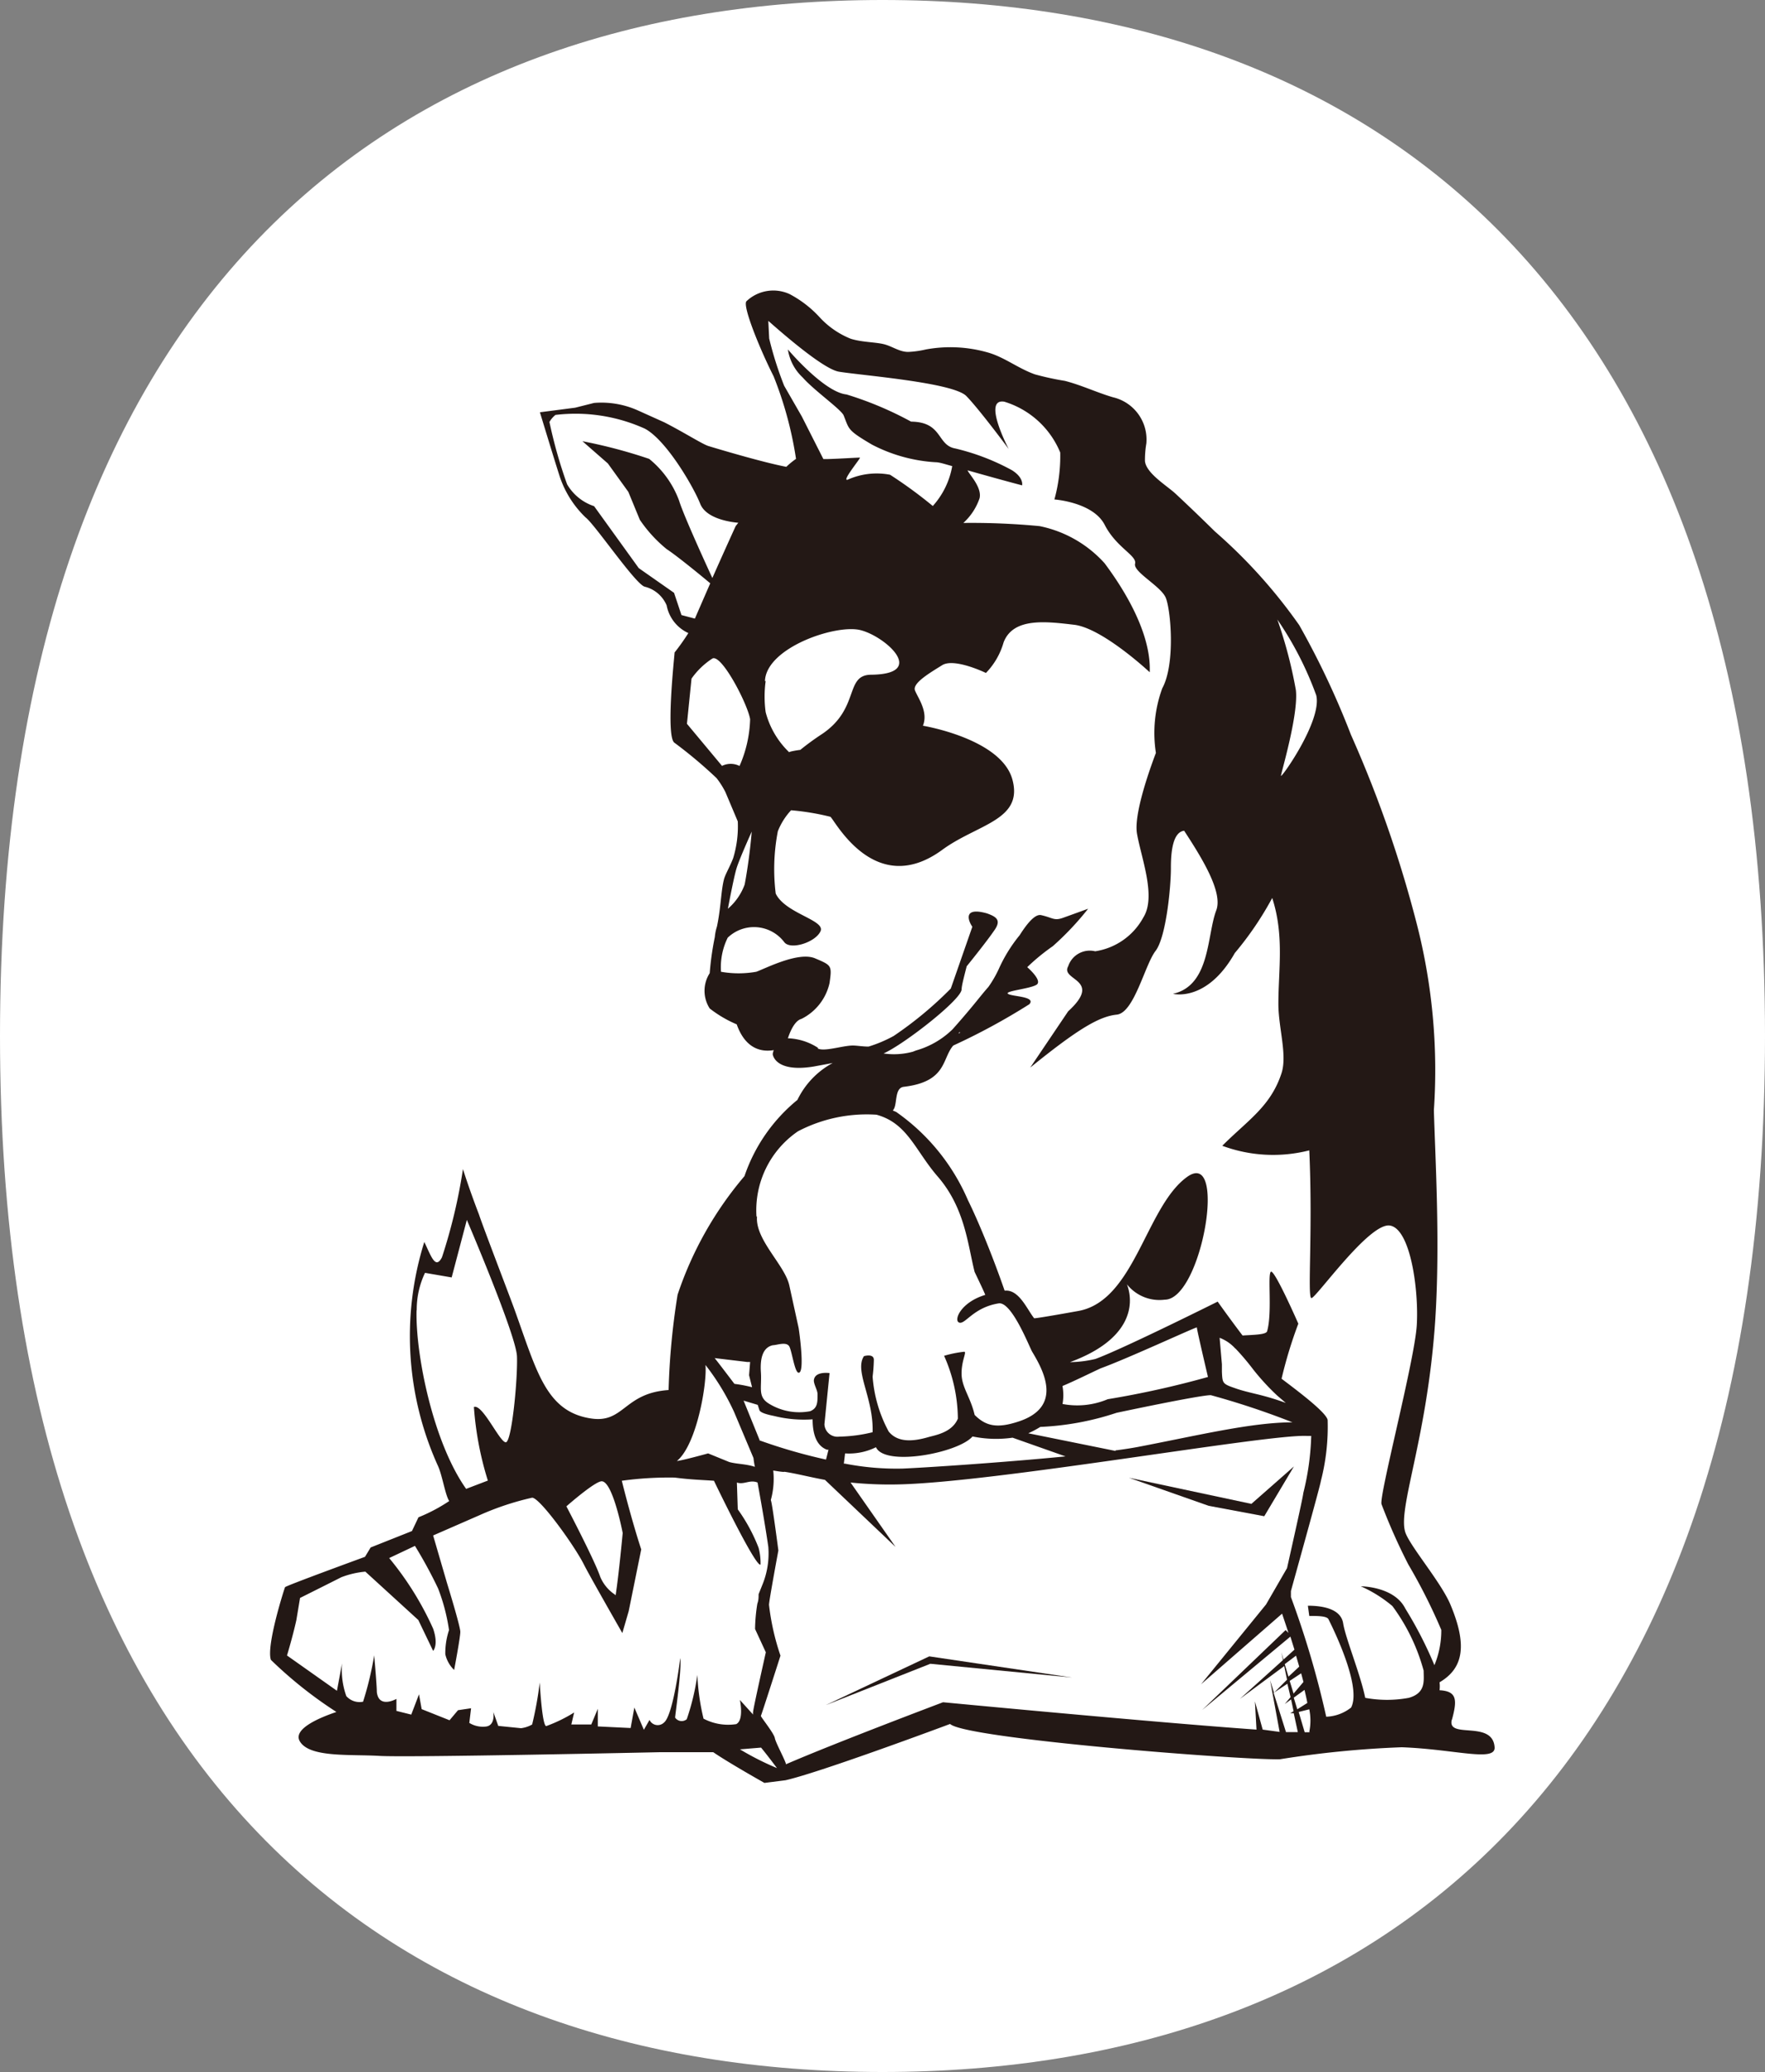
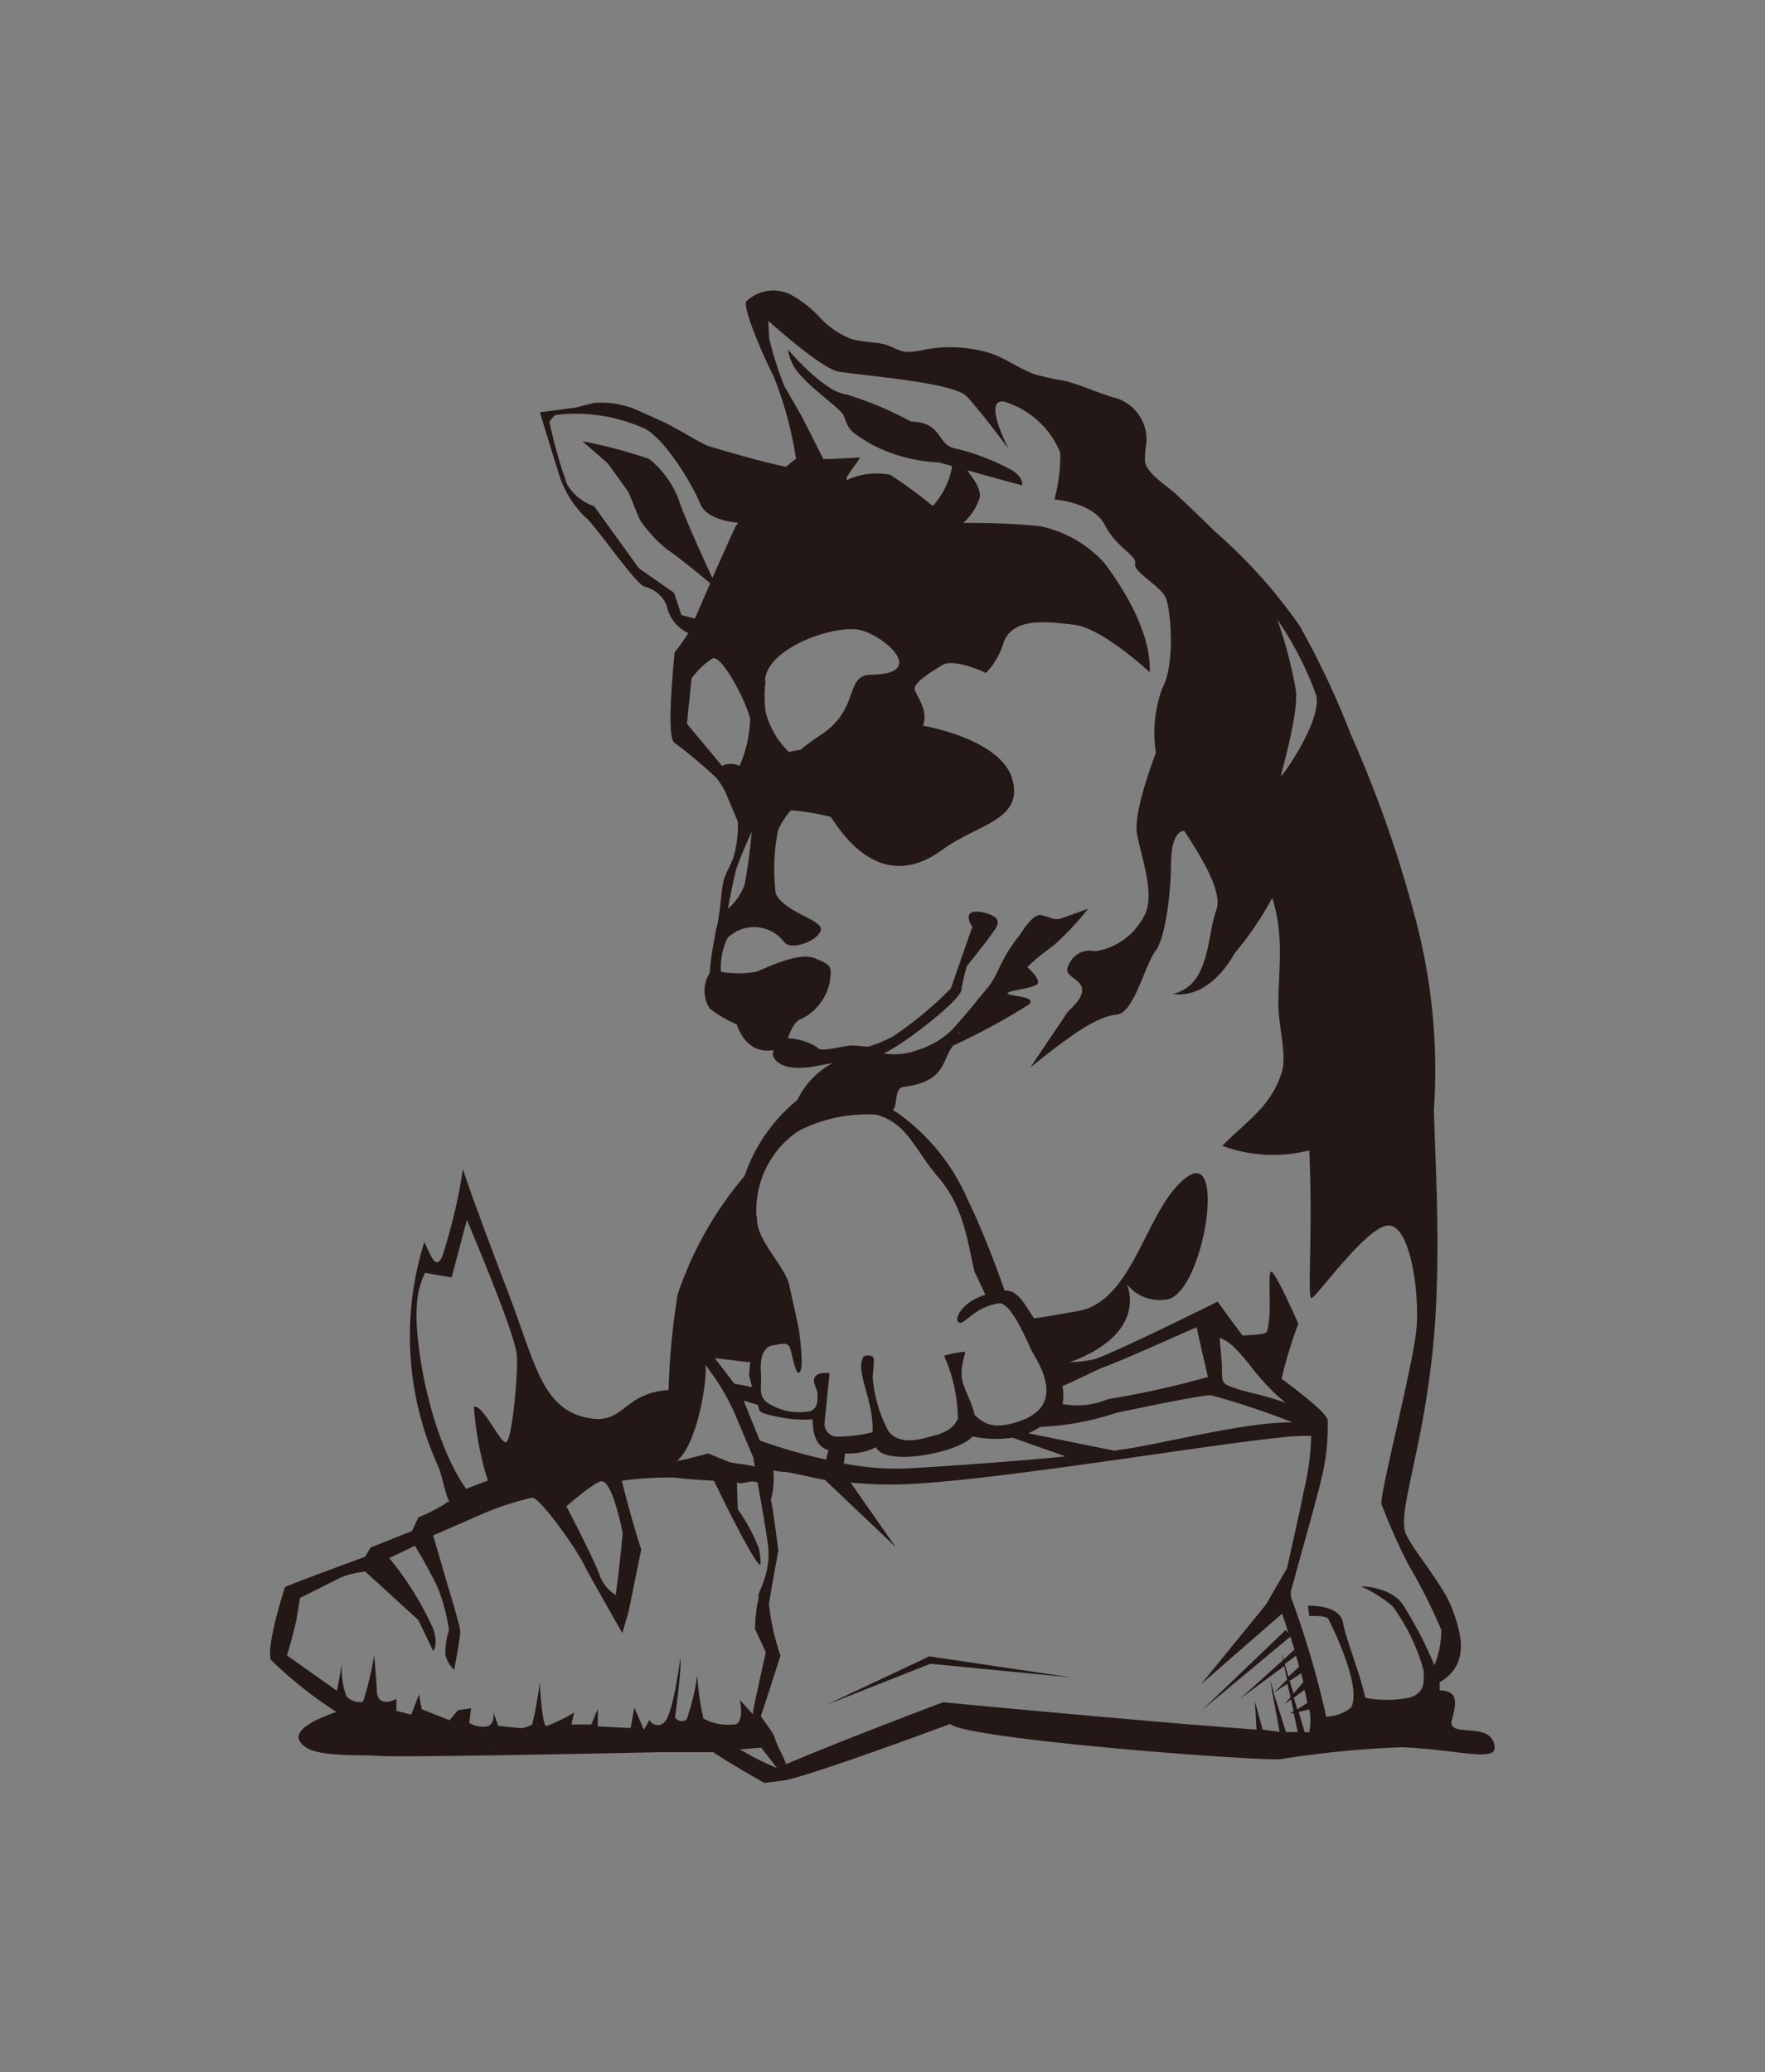
<svg xmlns="http://www.w3.org/2000/svg" width="100" height="117.4" viewBox="0 0 100 117.4">
  <rect x="0" y="0" width="100" height="117.4" fill="#808080" stroke="none" />
  <defs>
    <style>.cls-1{fill:#fff;}.cls-2{fill:#231815;}</style>
  </defs>
  <title>footer-logo</title>
  <g id="レイヤー_2" data-name="レイヤー 2">
    <g id="data">
-       <path class="cls-1" d="M100,58.7c0,42.2-22.39,58.7-50,58.7S0,100.91,0,58.7,22.39,0,50,0,100,16.5,100,58.7Z" />
      <polygon class="cls-2" points="46.79 96.61 52.71 94.27 60.74 95.05 52.65 93.85 46.79 96.61" />
-       <polygon class="cls-2" points="71.63 85.91 73.31 83.09 70.9 85.21 63.96 83.73 68.48 85.32 71.63 85.91" />
      <path class="cls-2" d="M82.26,97.45c.3-1.11.31-1.63-.7-1.68a1.68,1.68,0,0,0,0-.45c1.38-.81,1.57-2.14.61-4.42-.53-1.24-2.15-3.13-2.52-4-.54-1.29,1.19-5.2,1.66-12,.3-4.48,0-9.36-.07-12a33.36,33.36,0,0,0-1-10.67,67.83,67.83,0,0,0-3.7-10.6,47,47,0,0,0-2.93-6.21,29.56,29.56,0,0,0-4.78-5.31c-.73-.72-1.48-1.44-2.23-2.14-.5-.46-1.67-1.16-1.73-1.85a5.57,5.57,0,0,1,.08-1,2.46,2.46,0,0,0-1.89-2.61c-.92-.27-1.79-.69-2.73-.93a15.81,15.81,0,0,1-1.7-.37c-1-.36-1.75-1-2.74-1.26a7.69,7.69,0,0,0-3.43-.15,5.49,5.49,0,0,1-1,.14c-.51,0-.9-.32-1.39-.44s-1.27-.11-1.88-.31A4.84,4.84,0,0,1,46.46,18a6.28,6.28,0,0,0-1.73-1.34,2.21,2.21,0,0,0-2.44.41c-.23.27.76,2.71,1.54,4.25A21,21,0,0,1,45.1,26a4.53,4.53,0,0,0-.55.45c-1.28-.24-3.83-1-4.42-1.18-.36-.12-1.34-.75-2.49-1.34l-1.51-.68a5.06,5.06,0,0,0-2.47-.42l-1.07.27-2,.26s.86,2.83,1.12,3.63a5.71,5.71,0,0,0,1.47,2.33c.52.39,2.8,3.75,3.34,3.92a1.82,1.82,0,0,1,1.25,1.06A2.17,2.17,0,0,0,39,35.87a12.43,12.43,0,0,1-.78,1.1c0,.14-.52,4.81,0,5.12a25.72,25.72,0,0,1,2.38,2,4.81,4.81,0,0,1,.5.79l.7,1.66a6.13,6.13,0,0,1-.26,2.08c-.16.43-.42.87-.51,1.16-.18.64-.18,1.64-.41,2.72a2.7,2.7,0,0,0-.12.59,16.59,16.59,0,0,0-.29,2.05,1.85,1.85,0,0,0,0,2,6.76,6.76,0,0,0,1.53.9c.51,1.44,1.45,1.57,2.1,1.46a.87.87,0,0,0-.06.23s.1,1.06,2.32.7l1.08-.2a4.68,4.68,0,0,0-2,2.09,9.54,9.54,0,0,0-3,4.32,20.24,20.24,0,0,0-3.79,6.72,40.93,40.93,0,0,0-.51,5.4c-2.54.17-2.52,1.9-4.4,1.61-2.56-.39-3.07-2.69-4.34-6.2-.26-.72-1.8-4.73-2-5.35-.58-1.51-.91-2.58-.91-2.58a30.84,30.84,0,0,1-1.19,5c-.37.71-.61-.06-1-.87a17.81,17.81,0,0,0,.77,12.68c.25.54.41,1.64.64,2a9.41,9.41,0,0,1-1.74.92l-.37.78L21,87.68l-.32.53s-4.49,1.64-4.53,1.72-1.08,3.33-.8,4.12A23.79,23.79,0,0,0,19.06,97c-.83.28-2.48.93-2.08,1.65.53.95,2.84.74,4.52.84s15.89-.21,15.89-.21h2.21l.81,0c.89.61,2.9,1.74,2.9,1.74l1.19-.15c2-.45,9.33-3.19,9.33-3.19h0c.87.84,16.62,2.06,18.69,2A56.62,56.62,0,0,1,79.42,99c3,.11,5.32.85,5.26,0-.11-1.58-2.74-.42-2.42-1.58m-7.68-58c.32,1.47-2.1,4.84-2,4.52,0-.14,1-3.47.84-4.84a25.45,25.45,0,0,0-1.05-4,19.11,19.11,0,0,1,2.21,4.31m-31.24-.82c.07-1.89,4-3.23,5.4-2.89s3.83,2.49.63,2.53c-1.53,0-.63,1.89-2.78,3.35a15,15,0,0,0-1.25.91c-.05,0-.58.08-.63.13a4.84,4.84,0,0,1-1.33-2.27,6.56,6.56,0,0,1,0-1.76m-4.77-3.74-.42-1.26-2-1.4-2.53-3.51a2.78,2.78,0,0,1-1.53-1.24,26.76,26.76,0,0,1-1-3.53,1.38,1.38,0,0,1,.34-.4,9.54,9.54,0,0,1,5.07.78c1.23.66,2.77,3.33,3.13,4.25s1.94,1.06,2.16,1.08l-.15.19s-.64,1.4-1.32,2.94c-.51-1.1-1.66-3.64-1.88-4.37A5.48,5.48,0,0,0,36.78,26,28.66,28.66,0,0,0,33,25l1.44,1.26,1.16,1.61.65,1.58a7.69,7.69,0,0,0,1.53,1.67c.5.32,1.83,1.4,2.46,1.93l-.87,2Zm2.31,8.56-2-2.4.26-2.56a4.29,4.29,0,0,1,1.17-1.13c.5-.33,2,2.54,2.15,3.43a7.05,7.05,0,0,1-.6,2.65,1.11,1.11,0,0,0-1,0m.83,5.8c.16-.53.86-2.08.86-2.08-.11,1.39-.34,2.7-.4,3a3.29,3.29,0,0,1-.95,1.37s.33-1.77.49-2.29m4.63,10.18a3.33,3.33,0,0,0-1.72-.55c.13-.4.39-1,.77-1.1A3,3,0,0,0,47,55.7c.14-1,.12-1-.82-1.4s-2.8.57-3.33.76a5.67,5.67,0,0,1-2,0,3.78,3.78,0,0,1,.38-1.93,2.15,2.15,0,0,1,3.21.26c.36.45,1.77,0,2.05-.63s-2-1-2.54-2.13a11.31,11.31,0,0,1,.12-3.53,3.77,3.77,0,0,1,.75-1.19,14,14,0,0,1,2.23.37c.27.23,2.53,4.63,6.31,1.89,2-1.48,4.63-1.68,4-4s-5.07-3.05-5.07-3.05c.32-.79-.29-1.59-.45-2s.85-1,1.54-1.43,2.48.44,2.48.44a4.09,4.09,0,0,0,1-1.73c.54-1.42,2.39-1.19,4-1s4.28,2.69,4.28,2.69c.1-2.4-1.73-5.07-2.56-6.18a6.76,6.76,0,0,0-3.68-2.1,40.74,40.74,0,0,0-4.32-.18,3.35,3.35,0,0,0,.92-1.4c.15-.63-.63-1.4-.68-1.58.85.24,2.17.61,3.09.85,0,0,.11-.43-.58-.86a12.83,12.83,0,0,0-3.21-1.23c-1.05-.19-.7-1.5-2.5-1.52a19.54,19.54,0,0,0-3.66-1.54c-1.28-.13-3.32-2.55-3.32-2.55a2.73,2.73,0,0,0,.84,1.59c.65.74,2.18,1.81,2.32,2.15.32.79.19.82,1.6,1.65a8.93,8.93,0,0,0,3.6,1c.24,0,.57.12.95.22a4.54,4.54,0,0,1-1.1,2.26,25.74,25.74,0,0,0-2.42-1.77,4,4,0,0,0-2.38.27c-.44.18.74-1.23.67-1.24s-1.1.06-1.81.08l-.26,0L45.43,23.6l-1-1.74a19.82,19.82,0,0,1-.85-2.68l-.05-1c1.3,1.15,3.22,2.75,4,2.88,1.27.21,6.47.61,7.22,1.38s2.4,3,2.4,3-1.52-2.89-.25-2.68a5,5,0,0,1,3.17,2.88,9.31,9.31,0,0,1-.33,2.66s2.19.15,2.85,1.44,1.84,1.74,1.72,2.2,1.44,1.26,1.73,1.91.57,3.76-.19,5.15a7.37,7.37,0,0,0-.36,3.66c-.41,1.08-1.26,3.52-1.07,4.58.24,1.38,1.1,3.56.36,4.74a3.74,3.74,0,0,1-2.73,1.92,1.29,1.29,0,0,0-1.53.85c-.46.82,2,.72,0,2.55l-2.15,3.19c2.7-2.19,3.91-2.9,4.9-3s1.59-2.82,2.2-3.61.88-3.73.87-4.73c0-.82.09-2,.75-2.08,1,1.53,2.21,3.48,1.82,4.51-.54,1.42-.33,4.25-2.45,4.73,0,0,1.91.5,3.5-2.31a18.35,18.35,0,0,0,2.12-3.12c.69,2.12.35,4.06.35,6,0,1.37.52,2.91.17,3.95-.62,1.87-1.9,2.64-3.35,4.09a8.28,8.28,0,0,0,4.93.26c.21,4.63-.12,8.34.12,8.37s3.28-4.3,4.45-4.11,1.64,3.67,1.52,5.65-2.12,9.57-2,10.13a33.52,33.52,0,0,0,1.52,3.42,32.06,32.06,0,0,1,1.87,3.71,5.16,5.16,0,0,1-.39,2,22.65,22.65,0,0,0-1.65-3.21c-.63-1.26-2.52-1.26-2.52-1.26A7.42,7.42,0,0,1,78.89,91a11,11,0,0,1,1.77,3.66c0,.56.14,1.26-.84,1.54a6.75,6.75,0,0,1-2.47,0c-.27-1.33-1.12-3.39-1.25-4.22s-1.17-1-2-1v0l.08.58c.48,0,1,0,1.09.19.28.56,1.89,3.83,1.28,5a2.4,2.4,0,0,1-1.41.52,52.1,52.1,0,0,0-2-6.78l0-.34c.31-1.13,1.67-6,1.7-6.25a12.29,12.29,0,0,0,.38-3.45c-.1-.44-1.67-1.62-2.61-2.33A24.92,24.92,0,0,1,73.56,75S72.19,71.87,72,72.06s.09,2.34-.21,3.37c-.06.2-.8.2-1.39.24-.76-1-1.41-1.92-1.41-1.92S63.62,76.43,62.06,77a6.61,6.61,0,0,1-1.44.18C64,75.94,64.31,74,63.85,72.77a2.35,2.35,0,0,0,2.14.87c2.1,0,3.58-8.63,1.26-6.95s-2.95,6.95-6.1,7.58c0,0-2.53.46-2.56.42-.4-.5-.86-1.65-1.67-1.56C56.18,71,55.37,69.07,54.84,68a11.76,11.76,0,0,0-4.07-5l-.19-.08c.29-.26.06-1.27.62-1.34,2.46-.29,2.16-1.6,2.81-2.34a36.74,36.74,0,0,0,4.31-2.34c.4-.45-1-.43-1.21-.59s1.23-.28,1.61-.51-.52-1-.52-1a11.7,11.7,0,0,1,1.45-1.19,16.42,16.42,0,0,0,2-2.12L60.24,52c-.53.19-.58,0-1.26-.15-.36-.07-.83.54-1.21,1.14a8.51,8.51,0,0,0-1.14,1.82A6.41,6.41,0,0,1,56,55.92c-.25.28-.51.61-.78.94-.41.5-.84,1-1.25,1.46a4.85,4.85,0,0,1-2.07,1.2l-.18.07a4.07,4.07,0,0,1-1.66.1c1.16-.52,4.34-3,4.42-3.61,0-.22.14-.74.29-1.33.43-.53,1.22-1.53,1.54-2,.44-.6.17-.8-.4-1-1.44-.4-1,.51-.82.76l-1.22,3.5a21.14,21.14,0,0,1-3.24,2.69,7.51,7.51,0,0,1-1.42.6c-.32,0-.66-.06-.89-.06-.58,0-1.64.37-2,.16M74.22,98.15h-.3L73.58,97l.6-.15a3.18,3.18,0,0,1,0,1.28m-.68-1.28-.2-.66.61-.44c.06.26.12.51.16.74Zm.07-2.38,0,0L73,95l-.21-.71.64-.48.18.62m.11.38.13.49-.56.66-.22-.72Zm-.6,1.35-.33.39.36-.26.14.67-.19.11.2,0,.23,1.07-.67,0-.7-2.22.78-.52Zm-33-13.81s-1.44.4-1.77.43c1.13-.92,1.72-4.41,1.62-5.44l0,0A13.36,13.36,0,0,1,41.59,80l1.1,2.61a4.83,4.83,0,0,0,.08.5c-.53-.17-1-.15-1.45-.27Zm-5.28,8a2.26,2.26,0,0,1-.83-1c-.32-.95-1.92-4-1.92-4s1.61-1.42,2-1.42c.63,0,1.19,2.93,1.19,2.93s-.21,2.28-.4,3.53M42.61,78.6a8.07,8.07,0,0,0-1-.19s-1-1.32-1.12-1.46h0l1.84.22.17,0-.06.75Zm.43,3-.91-2.24.8.24.1.31c.09.18.69.29.83.32a7,7,0,0,0,2.18.19c0,.8.2,1.49.81,1.72l.09,0-.14.56A30.62,30.62,0,0,1,43,81.6m4.81,1.33.07-.58A3.43,3.43,0,0,0,49.63,82c.51,1.12,4.68.32,5.47-.61a6.59,6.59,0,0,0,2.27.07l3,1.06c-3.59.35-8,.64-9.24.69a15.22,15.22,0,0,1-3.26-.28m15.33-.72-4.94-1a5.51,5.51,0,0,0,.68-.36,15.79,15.79,0,0,0,4.32-.8s4.69-1,5.34-1a45.28,45.28,0,0,1,4.63,1.54c-2.33,0-5.34.74-8.79,1.4-.33.06-.76.13-1.24.19m-3-3.65c.63-.26,1.66-.77,2.16-1,1.54-.56,5.27-2.29,5.45-2.32,0,.14.63,2.81.63,2.81a53,53,0,0,1-5.68,1.26,4.44,4.44,0,0,1-2.56.27v0a2.86,2.86,0,0,0,0-1M70,76.41a13.88,13.88,0,0,1,1,1.18,13.33,13.33,0,0,0,1.37,1.49l.48.41A14.46,14.46,0,0,0,71.23,79c-.45-.11-.88-.21-1.24-.34-.73-.25-.73-.28-.76-.94,0-.12,0-.26,0-.42L69.1,75.8a2.29,2.29,0,0,1,.89.61M54.3,58.55l.08-.09,0,.07ZM42.86,68.93a5.42,5.42,0,0,1,2.35-4.83,8.41,8.41,0,0,1,4.45-.94c1.75.48,2.18,2,3.44,3.47,1.58,1.8,1.73,3.91,2.12,5.44,0,0,.62,1.29.6,1.3-1.4.42-1.81,1.46-1.47,1.57s.8-.86,2.23-1.09c.74-.12,1.74,2.47,1.9,2.74.63,1.05,1.77,3.11-.76,3.95-1.21.4-1.85.28-2.5-.37-.23-1-.73-1.56-.74-2.32s.31-1.26.15-1.26a6.43,6.43,0,0,0-1.14.23,8.89,8.89,0,0,1,.78,3.56c-.33.8-1.31.94-1.68,1.05-.9.26-1.74.3-2.24-.32A7.72,7.72,0,0,1,49.44,78a9.2,9.2,0,0,0,.07-.95c0-.38-.56-.21-.56-.21-.56.84.55,2.37.49,4.31a8.54,8.54,0,0,1-1.89.25.74.74,0,0,1-.84-.7L47,77.8s-.85-.13-.89.42c0,.23.22.57.21.79,0,.45,0,.78-.42.95a3.28,3.28,0,0,1-2.32-.42c-.67-.4-.41-.9-.47-1.79s.16-1.42.68-1.53c.22,0,.79-.23.94.09s.3,1.47.52,1.47c.38,0,0-2.53,0-2.53l-.53-2.42c-.26-1.16-1.94-2.59-1.83-3.9M23.61,74.22a4.85,4.85,0,0,1,.47-2.1l1.51.26.86-3.26s2.79,6.52,2.84,7.73-.29,4.85-.63,4.87-1.32-2.19-1.81-2a18.25,18.25,0,0,0,.79,4.17l-1.23.47c-1.89-2.67-2.87-7.65-2.81-10.1m15.3,23.16a.45.45,0,0,1-.65-.1c0-.11.39-2.84.29-3.37,0,0-.39,3.23-.92,3.65a.51.51,0,0,1-.82-.15l-.32.56-.54-1.26-.21,1.16-1.86-.09,0-1-.37.89H32.37l.16-.68a8.34,8.34,0,0,1-1.58.77c-.24,0-.37-2.47-.37-2.47a20.68,20.68,0,0,1-.43,2.38,1.68,1.68,0,0,1-.63.21l-1.29-.13L27.95,97s.14.79-.45.83a1.46,1.46,0,0,1-.91-.21l.1-.83-.74.11-.48.57-1.58-.63L23.74,96l-.44,1.15-.84-.21v-.68s-1,.57-1.11-.39c0-.4-.15-2.08-.15-2.08a18.29,18.29,0,0,1-.63,2.63,1,1,0,0,1-.95-.32,4.45,4.45,0,0,1-.24-1.85l-.29,1.55-2.83-2s.32-1.05.53-2L17,90.54s2-1,2.33-1.17a5,5,0,0,1,1.37-.32l3,2.74.84,1.75s.32-.32,0-1.26a17.55,17.55,0,0,0-2.49-4l1.46-.69A25.68,25.68,0,0,1,24.82,90a10.79,10.79,0,0,1,.62,2.36,4.17,4.17,0,0,0-.21,1.37,1.78,1.78,0,0,0,.5.89s.35-1.84.35-2.16-.75-2.75-.75-2.75L24.54,87l2.61-1.14a15.75,15.75,0,0,1,3-1c.44,0,2.42,2.75,2.94,3.8.31.62,2.17,3.87,2.17,3.87l.36-1.24.71-3.5s-.51-1.52-1.1-3.89a19.64,19.64,0,0,1,3-.18c.92.12,1.52.13,2.22.18,0,0,2.36,4.92,2.64,4.75a3.34,3.34,0,0,0-.11-.95,9.73,9.73,0,0,0-1.18-2.18L41.75,84c.4.14.73-.18,1.17,0,.17.94.41,2.27.61,3.64a4.69,4.69,0,0,1-.35,2.19l-.2.5c0,.17,0,.34-.07.53a9.6,9.6,0,0,0-.13,1.44l.61,1.32s-.71,3.16-.72,3.36a.44.44,0,0,0,0,.17l-.75-.83s.25,1.14-.21,1.37a3,3,0,0,1-1.85-.31,12.9,12.9,0,0,1-.35-2.48,13.31,13.31,0,0,1-.6,2.51m3,1.71,1.21-.1c.38.46.9,1.16.9,1.16a16.06,16.06,0,0,1-2.11-1.07m2.63.89c0-.18-.59-1.24-.64-1.52s-.82-1.22-.79-1.26,1.11-3.41,1.11-3.41a13.73,13.73,0,0,1-.65-2.88c0-.23.53-3.08.53-3.08S43.73,85,43.67,85a4.48,4.48,0,0,0,.14-1.68s.63.11.63.07c.67.1,1.38.29,2.3.46l4,3.8L48.19,84a21.68,21.68,0,0,0,2.57.11c5.46-.08,21-2.86,23.28-2.75h.25a14.94,14.94,0,0,1-.45,3.24c0,.14-.52,2.46-.92,4.25l-1.19,2.06-3.68,4.52,4.59-4c.09.28.22.65.36,1.09l-.16-.16-4.73,4.53,5-4.16.23.74-.62.56-.12-.41.09.44-2.44,2.2,2.51-1.86.16.77-.74.74-.22-.71.54,2.93L71.54,98l-.44-1.6L71.19,98c-5.8-.41-17.76-1.55-17.76-1.55s-6.15,2.32-8.89,3.51" />
    </g>
  </g>
</svg>